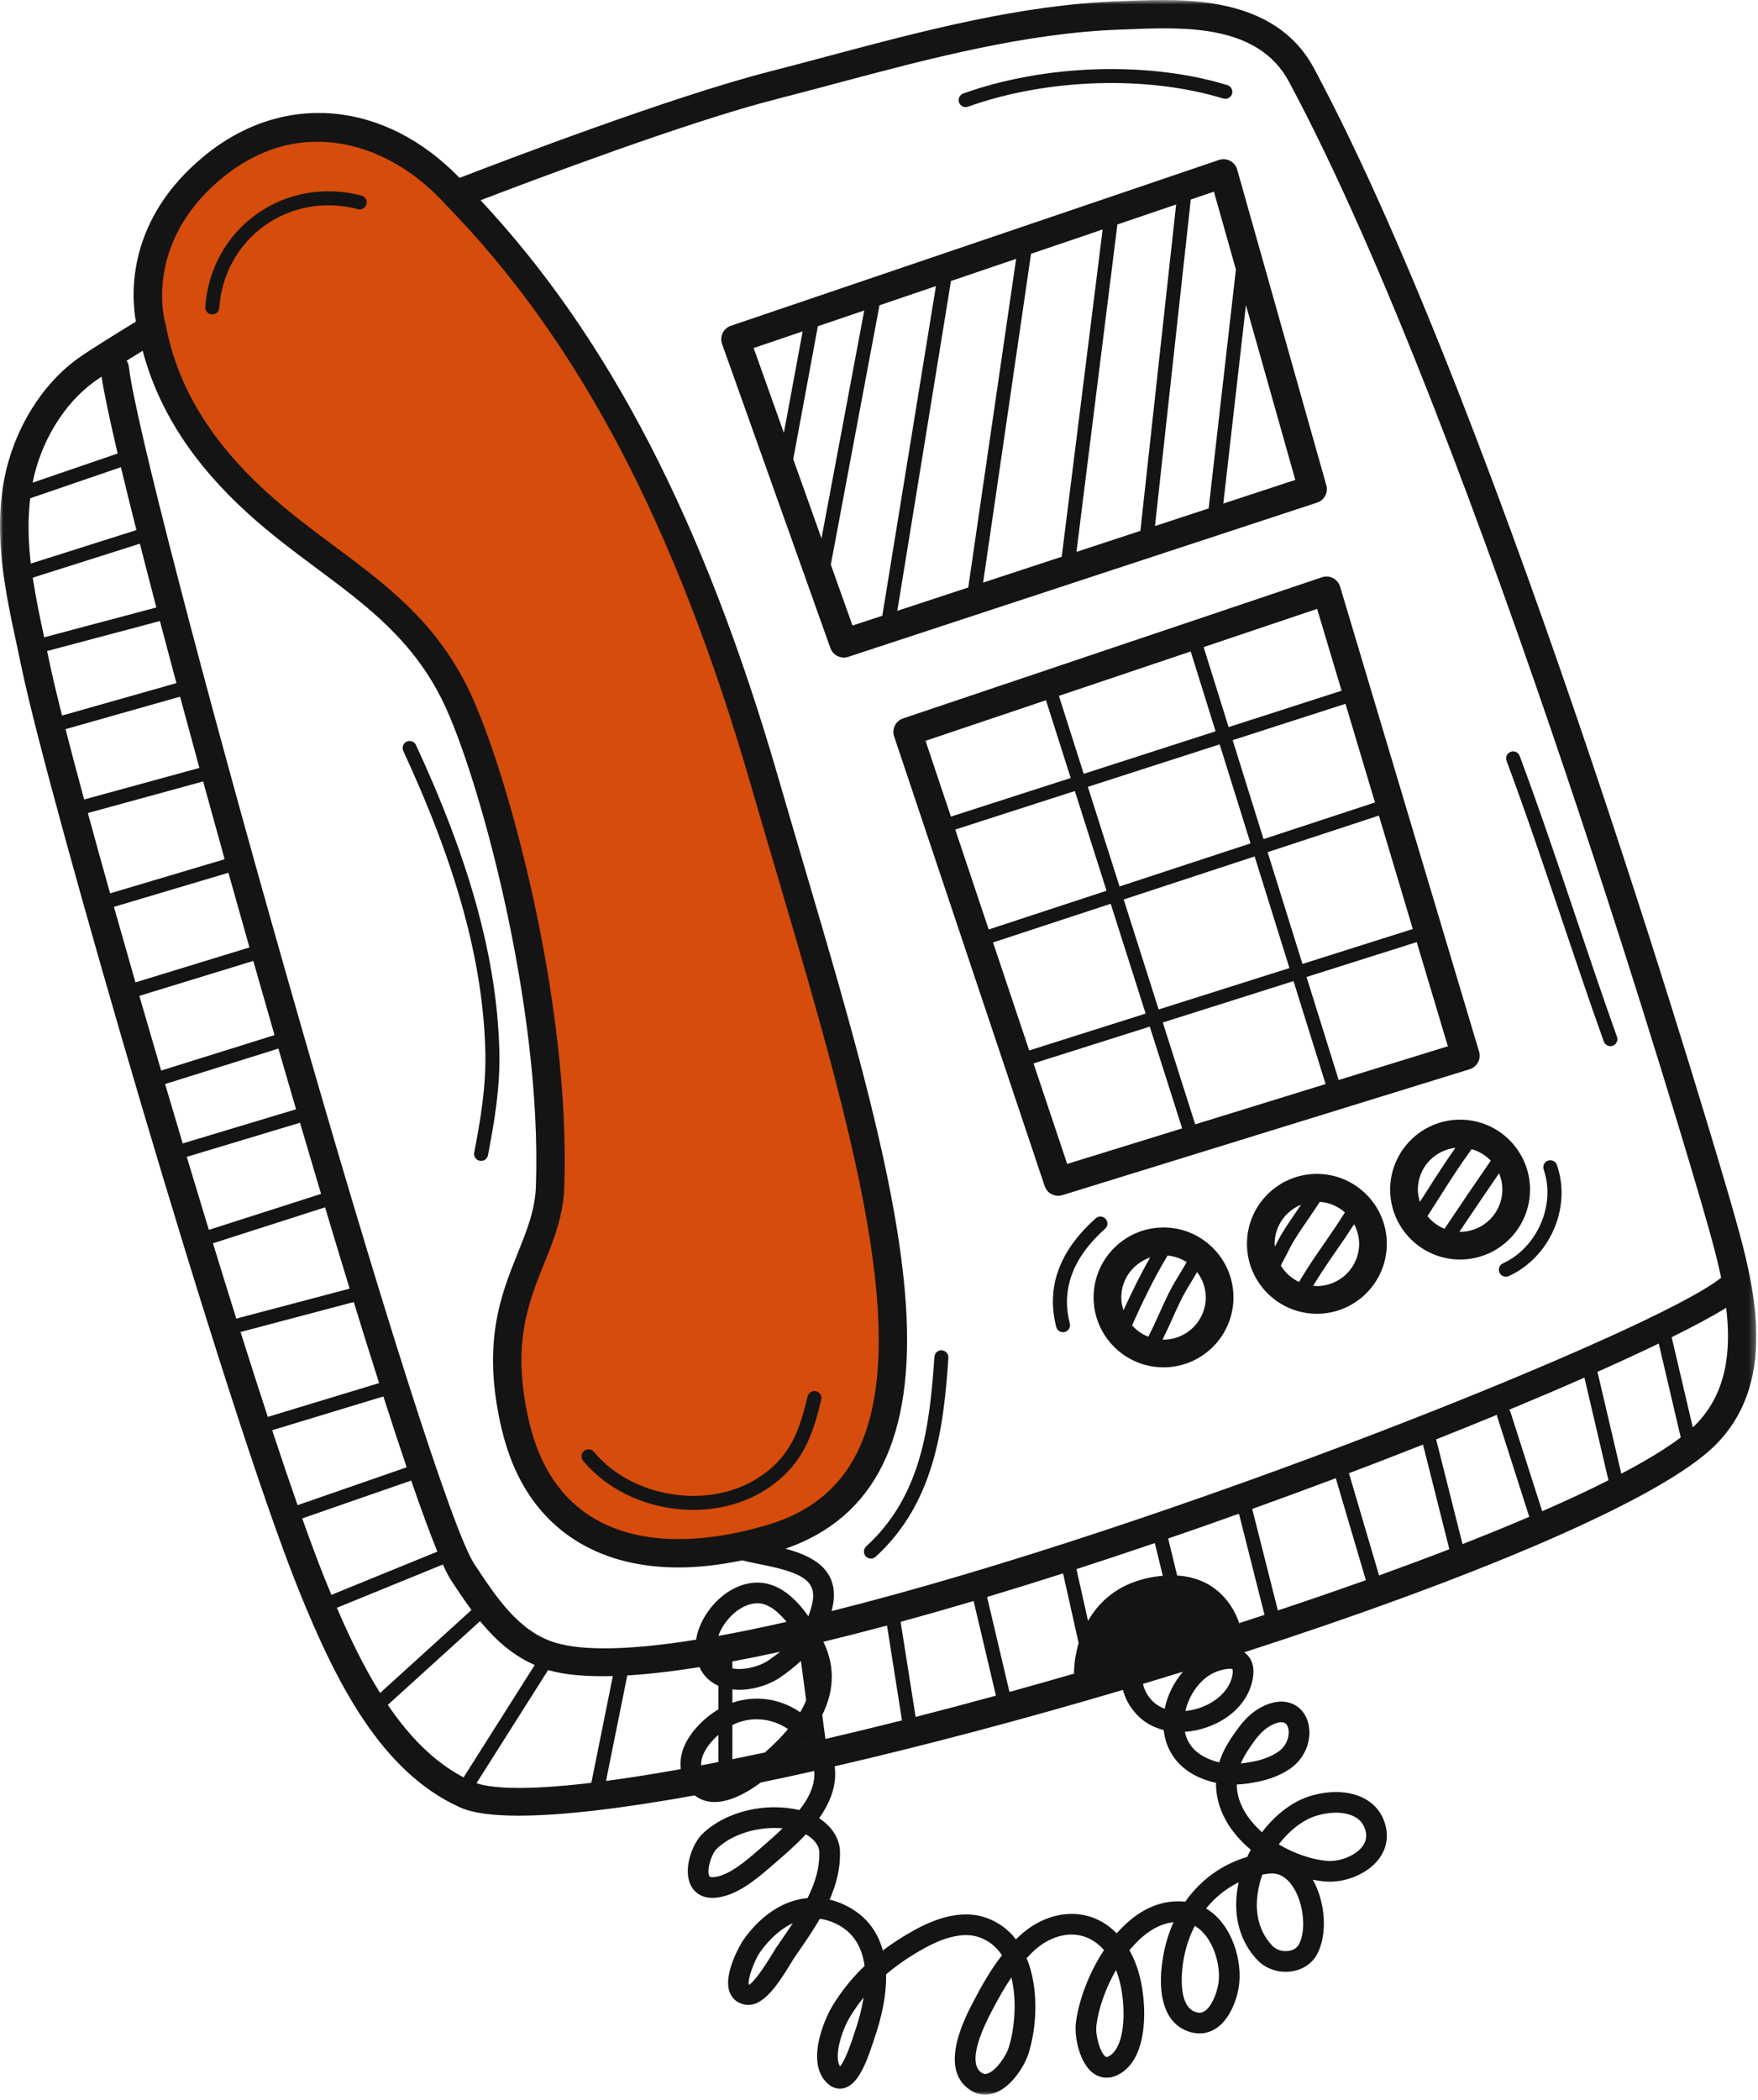
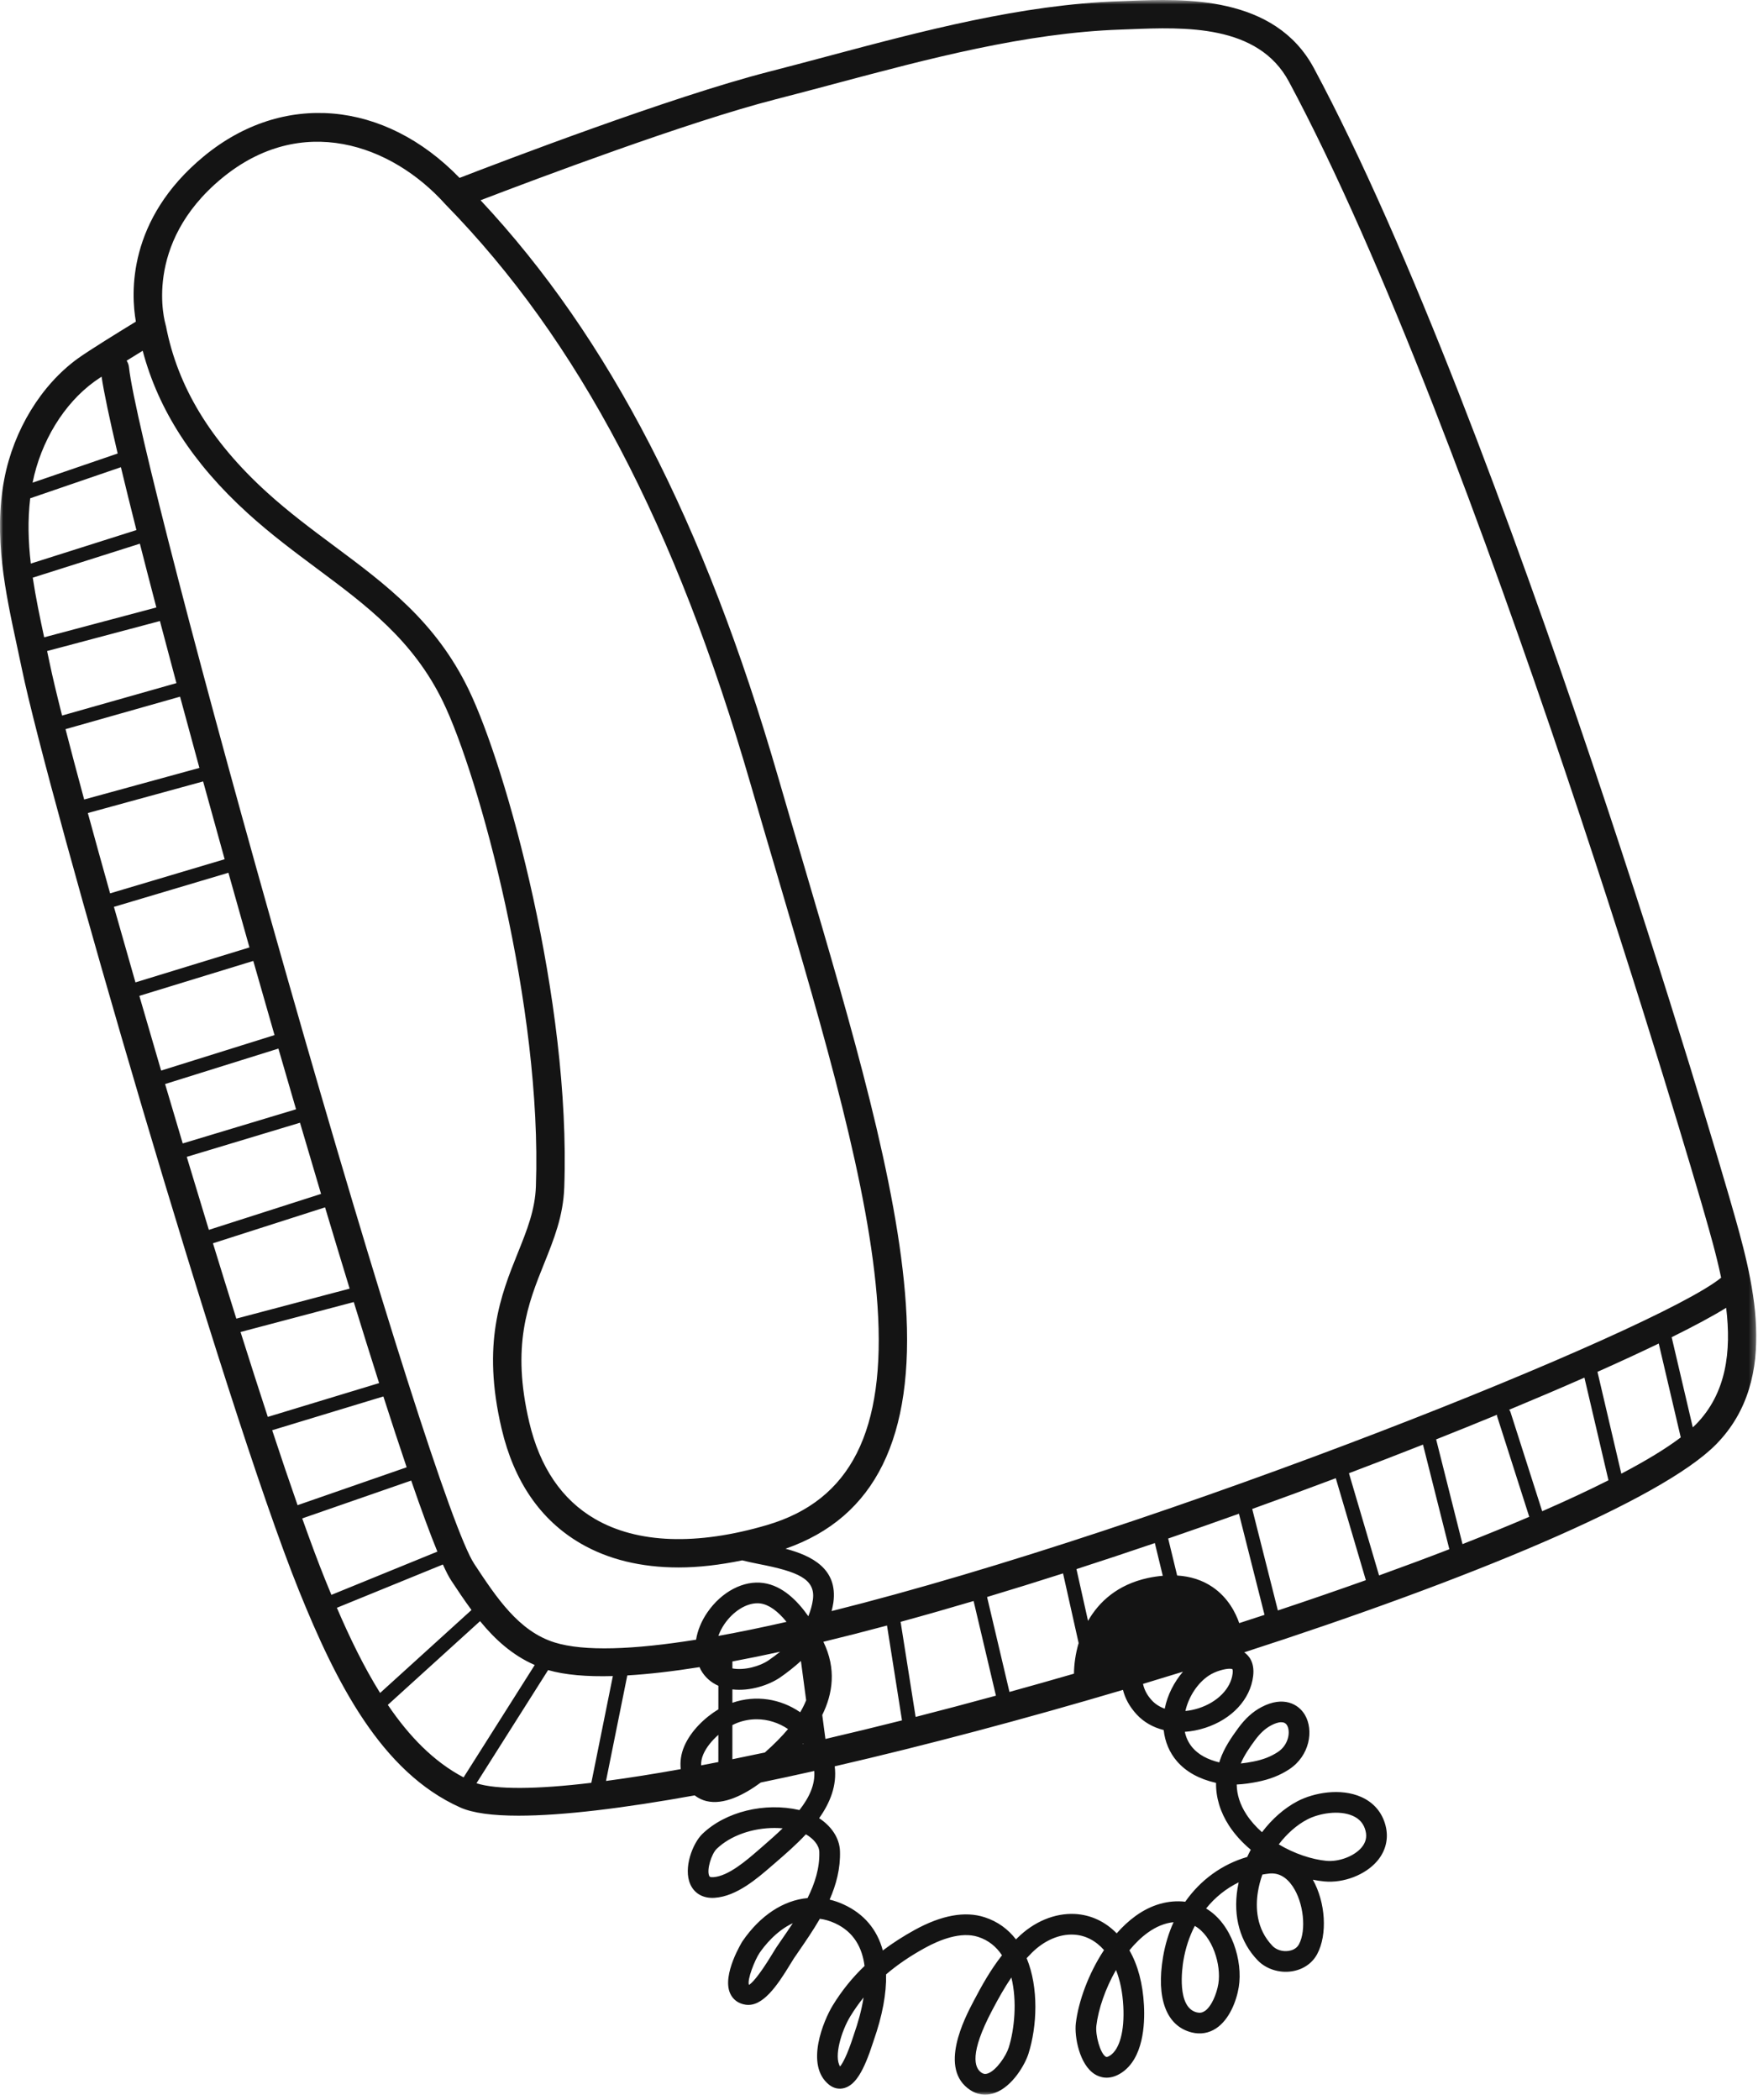
<svg xmlns="http://www.w3.org/2000/svg" xmlns:xlink="http://www.w3.org/1999/xlink" width="278" height="332" viewBox="0 0 278 332">
  <defs>
    <polygon id="icon_08-a" points="0 .8 277.729 .8 277.729 332 0 332" />
  </defs>
  <g fill="none" fill-rule="evenodd" transform="translate(0 -1)">
-     <path fill="#D54C0C" d="M72.475,31.947 C64.135,25.025 47.326,15.199 35.326,26.172 C23.326,37.146 19.903,51.411 27.899,65.199 C35.894,78.988 51.412,88.542 56.773,93.117 C62.134,97.692 71.709,105.479 76.816,125.266 C81.921,145.053 88.044,174.271 87.412,186.61 C86.778,198.95 76.432,214.117 81.412,228.16 C86.39,242.202 98.522,248.713 115.818,246.032 C133.114,243.351 140.134,230.713 140.517,217.947 C140.901,205.181 138.73,185.649 134.262,169.564 C129.794,153.479 113.071,98.708 107.836,86.966 C102.603,75.223 85.241,42.543 72.475,31.947" />
    <g transform="translate(0 .2)">
      <mask id="icon_08-b" fill="#fff">
        <use xlink:href="#icon_08-a" />
      </mask>
      <path fill="#141414" d="M184.182,270.971 C183.382,270.683 182.687,270.243 182.151,269.661 C181.362,268.806 180.942,267.947 180.749,267.052 C182.862,266.416 184.968,265.772 187.067,265.122 C185.664,266.765 184.614,268.794 184.182,270.971 L184.182,270.971 Z M194.918,265.424 C194.635,267.788 192.532,269.936 189.561,270.895 C188.849,271.125 188.139,271.27 187.449,271.335 C187.978,269.04 189.393,266.89 191.19,265.714 C192.243,265.028 193.697,264.653 194.453,264.653 C194.656,264.653 194.808,264.679 194.888,264.736 C194.89,264.738 194.982,264.907 194.918,265.424 L194.918,265.424 Z M192.22,282.684 C192.245,282.69 192.271,282.697 192.297,282.701 C192.267,285.018 192.954,287.304 194.344,289.45 C195.24,290.831 196.419,292.126 197.789,293.273 C197.59,293.648 197.401,294.029 197.225,294.414 C193.221,295.581 189.828,298.069 187.427,301.492 C184.74,301.191 182.053,301.953 179.578,303.739 C178.506,304.512 177.507,305.447 176.589,306.493 C174.749,304.616 172.483,303.561 169.976,303.429 C166.778,303.269 163.48,304.648 160.877,307.234 C160.804,307.305 160.732,307.379 160.66,307.45 C159.436,305.863 157.801,304.622 155.68,303.94 C152.595,302.949 148.889,303.622 144.662,305.943 C142.811,306.963 141.131,308.043 139.604,309.2 C138.701,305.876 136.626,303.404 133.413,301.929 C132.68,301.591 131.938,301.336 131.193,301.16 C132.239,298.777 132.908,296.24 132.83,293.524 C132.766,291.316 131.341,289.463 129.536,288.285 C131.263,285.851 132.381,283.105 131.996,280.083 C146.397,276.764 162.071,272.596 177.579,267.997 C177.902,269.295 178.566,270.597 179.745,271.878 C180.87,273.097 182.345,273.93 184.017,274.346 C184.221,276.219 184.938,277.919 186.123,279.291 C187.548,280.939 189.598,282.08 192.22,282.684 L192.22,282.684 Z M192.667,314.445 C192.402,316.071 191.574,318.085 190.503,318.788 C190.112,319.044 189.723,319.107 189.244,318.988 C186.058,318.193 186.933,312.005 187.141,310.773 C187.475,308.79 188.088,306.958 188.937,305.318 C191.769,306.913 193.144,311.514 192.667,314.445 L192.667,314.445 Z M175.542,325.812 C175.064,326.126 174.918,326.037 174.855,325.996 C173.965,325.446 173.2,322.564 173.373,321.103 C173.685,318.468 174.801,315.207 176.476,312.287 C177.129,313.919 177.518,315.842 177.635,318.039 C177.84,321.915 177.058,324.82 175.542,325.812 L175.542,325.812 Z M159.514,324.55 C159.1,325.86 157.57,328.161 156.204,328.648 C155.829,328.78 155.549,328.748 155.229,328.54 C154.032,327.758 153.341,325.424 156.851,318.743 C157.911,316.727 158.876,315.017 159.931,313.473 C160.868,317.242 160.407,321.724 159.514,324.55 L159.514,324.55 Z M75.346,282.761 L86.675,264.866 C89.319,265.633 92.777,265.928 96.913,265.812 L93.509,282.691 C84.837,283.727 78.55,283.79 75.346,282.761 L75.346,282.761 Z M61.329,270.367 L75.915,257.129 C78.248,259.993 81.018,262.519 84.559,264.064 L73.31,281.832 C68.571,279.347 64.67,275.302 61.329,270.367 L61.329,270.367 Z M14.955,61.112 C15.233,60.91 15.613,60.65 16.062,60.354 C16.434,62.849 17.32,67.038 18.606,72.506 L5.153,77.117 C6.465,70.587 10.111,64.617 14.955,61.112 L14.955,61.112 Z M4.778,79.587 L19.12,74.672 C19.837,77.671 20.661,81.004 21.573,84.613 L4.872,89.909 C4.465,86.459 4.368,83.007 4.778,79.587 L4.778,79.587 Z M5.18,92.138 L22.119,86.766 C22.928,89.945 23.799,93.315 24.726,96.851 L6.985,101.568 C6.314,98.453 5.656,95.302 5.18,92.138 L5.18,92.138 Z M7.862,105.688 C7.728,105.04 7.586,104.389 7.448,103.74 L25.289,98.996 C26.121,102.159 26.993,105.434 27.899,108.812 L9.815,113.94 C8.944,110.488 8.27,107.66 7.862,105.688 L7.862,105.688 Z M10.362,116.091 L28.474,110.955 C29.459,114.615 30.482,118.378 31.534,122.22 L13.309,127.213 C12.193,123.097 11.199,119.346 10.362,116.091 L10.362,116.091 Z M13.891,129.353 L32.12,124.359 C33.228,128.392 34.366,132.502 35.525,136.659 L17.411,142.054 C16.147,137.557 14.971,133.312 13.891,129.353 L13.891,129.353 Z M18.015,144.189 L36.121,138.796 C37.215,142.705 38.326,146.649 39.447,150.603 L21.42,156.13 C20.24,152.031 19.101,148.038 18.015,144.189 L18.015,144.189 Z M22.035,158.262 L40.053,152.738 C41.166,156.652 42.287,160.569 43.411,164.466 L25.479,170.076 C24.306,166.088 23.154,162.135 22.035,158.262 L22.035,158.262 Z M26.107,172.205 L44.026,166.598 C44.957,169.821 45.888,173.023 46.816,176.195 L28.895,181.595 C27.957,178.458 27.028,175.325 26.107,172.205 L26.107,172.205 Z M29.532,183.717 L47.44,178.321 C48.558,182.134 49.669,185.892 50.768,189.575 L33.027,195.261 C31.862,191.448 30.694,187.591 29.532,183.717 L29.532,183.717 Z M33.675,197.383 L51.403,191.702 C52.726,196.123 54.026,200.42 55.291,204.553 L37.371,209.293 C36.154,205.415 34.919,201.437 33.675,197.383 L33.675,197.383 Z M38.038,211.41 L55.943,206.674 C57.329,211.179 58.67,215.472 59.95,219.488 L42.349,224.835 C40.96,220.595 39.516,216.094 38.038,211.41 L38.038,211.41 Z M43.041,226.943 L60.624,221.601 C61.929,225.666 63.162,229.422 64.307,232.801 L47.058,238.792 C45.799,235.197 44.454,231.225 43.041,226.943 L43.041,226.943 Z M51.423,250.58 C50.349,247.919 49.127,244.645 47.791,240.886 L65.025,234.9 C66.619,239.531 68.016,243.338 69.165,246.135 L52.405,252.974 C52.074,252.179 51.745,251.38 51.423,250.58 L51.423,250.58 Z M53.27,255.016 L70.037,248.173 C70.542,249.289 70.984,250.146 71.349,250.7 C72.361,252.234 73.418,253.82 74.559,255.366 L60.108,268.483 C57.547,264.378 55.315,259.777 53.27,255.016 L53.27,255.016 Z M22.563,56.261 C25.048,65.623 30.49,74.065 39.183,81.961 C42.806,85.254 46.534,88.028 50.137,90.712 C57.95,96.528 65.329,102.023 70.051,111.75 C75.718,123.422 85.758,160.027 84.744,188.383 C84.609,192.13 83.347,195.267 81.886,198.9 C79.192,205.597 76.139,213.185 79.326,226.721 C81.29,235.068 85.492,241.164 91.811,244.841 C96.161,247.372 101.393,248.64 107.306,248.64 C110.469,248.64 113.842,248.245 117.364,247.518 C118.184,247.723 119.058,247.912 120.001,248.097 C126.15,249.297 128.995,250.446 128.545,253.741 C128.434,254.551 128.193,255.43 127.827,256.352 C126.049,253.837 123.714,251.531 120.742,251.102 C117.605,250.637 114.115,252.466 111.863,255.738 C110.894,257.146 110.306,258.621 110.074,260.06 C100.208,261.636 92.372,261.951 87.703,260.498 C82.02,258.73 78.5,253.39 74.984,248.058 C71.621,242.966 60.039,206.66 45.477,155.564 C32.033,108.401 21.248,66.819 20.391,58.841 C20.35,58.466 20.22,58.124 20.024,57.831 C20.912,57.278 21.786,56.738 22.563,56.261 L22.563,56.261 Z M35.102,28.969 C47.642,18.631 61.865,23.58 70.403,33.072 C70.414,33.085 70.431,33.092 70.444,33.105 C70.453,33.116 70.456,33.131 70.467,33.141 C91.489,54.636 106.822,83.784 118.722,124.873 C120.082,129.569 121.455,134.228 122.812,138.828 C130.373,164.487 137.516,188.72 138.767,207.294 C140.095,227.031 134.545,238.038 121.3,241.931 C110.194,245.2 100.776,244.863 94.068,240.959 C88.857,237.928 85.367,232.792 83.695,225.691 C80.835,213.543 83.487,206.95 86.051,200.574 C87.602,196.718 89.067,193.076 89.229,188.543 C90.286,159.042 80.093,122.151 74.089,109.788 C68.89,99.076 61.083,93.263 52.819,87.11 C49.3,84.492 45.662,81.784 42.202,78.64 C33.301,70.554 28.078,61.941 26.235,52.31 C26.227,52.272 26.202,52.243 26.192,52.205 C26.18,52.159 26.187,52.112 26.173,52.066 C26.134,51.94 22.422,39.422 35.102,28.969 L35.102,28.969 Z M122.633,16.507 C125.7,15.721 128.799,14.896 131.922,14.063 C146.785,10.098 162.152,5.998 177.203,5.478 L178.727,5.42 C187.255,5.084 198.948,4.618 203.821,13.708 C233.754,69.538 268.714,189.818 269.054,191.009 L269.474,192.47 C270.417,195.752 271.43,199.273 272.169,202.825 C262.087,211.069 184.17,242.372 131.504,255.539 C131.619,255.081 131.725,254.625 131.785,254.185 C132.516,248.845 128.368,246.779 124.218,245.678 C138.421,240.727 144.665,228.066 143.245,206.993 C141.961,187.926 134.751,163.46 127.118,137.56 C125.763,132.966 124.392,128.313 123.035,123.625 C111.361,83.32 96.358,54.251 75.993,32.463 C84.544,29.185 108.766,20.06 122.633,16.507 L122.633,16.507 Z M195.965,257.441 C195.42,255.866 194.234,253.433 191.747,251.739 C190.139,250.643 188.262,250.042 186.147,249.913 L184.728,244.065 C188.478,242.778 192.216,241.468 195.921,240.143 L199.964,256.136 C198.644,256.57 197.311,257.005 195.965,257.441 L195.965,257.441 Z M182.62,244.784 L183.875,249.956 C183.102,250.025 182.309,250.135 181.482,250.316 C176.719,251.363 173.792,254.054 172.055,257.087 L170.224,248.9 C174.346,247.568 178.488,246.191 182.62,244.784 L182.62,244.784 Z M159.63,268.322 L156.09,253.31 C160.052,252.12 164.066,250.872 168.105,249.579 L170.569,260.594 C170.058,262.328 169.844,264.012 169.831,265.435 C166.382,266.434 162.981,267.396 159.63,268.322 L159.63,268.322 Z M144.792,272.273 L142.417,257.238 C146.191,256.207 150.046,255.106 153.96,253.945 L157.491,268.912 C153.158,270.097 148.919,271.219 144.792,272.273 L144.792,272.273 Z M130.529,275.757 L130.025,271.972 C131.69,268.613 132.287,264.655 130.204,260.392 C133.469,259.603 136.829,258.743 140.266,257.822 L142.635,272.819 C138.473,273.869 134.432,274.849 130.529,275.757 L130.529,275.757 Z M127.006,276.483 C127.023,276.505 127.033,276.533 127.048,276.554 C127.003,276.565 126.958,276.575 126.913,276.585 C126.944,276.549 126.976,276.519 127.006,276.483 L127.006,276.483 Z M115.813,278.964 L115.815,273.566 C116.078,273.428 116.337,273.309 116.584,273.214 C117.592,272.828 118.626,272.644 119.649,272.644 C121.408,272.644 123.129,273.19 124.618,274.193 C123.608,275.394 122.384,276.627 120.952,277.897 C119.201,278.271 117.491,278.625 115.813,278.964 L115.813,278.964 Z M111.217,278.185 C111.697,277.073 112.588,275.995 113.597,275.107 L113.596,279.407 C112.678,279.587 111.765,279.764 110.872,279.933 C110.849,279.383 110.953,278.802 111.217,278.185 L111.217,278.185 Z M113.597,259.463 C113.841,258.784 114.179,258.14 114.557,257.591 C115.95,255.567 117.981,254.302 119.764,254.302 C119.936,254.302 120.108,254.313 120.274,254.337 C121.593,254.528 122.966,255.508 124.38,257.243 C120.606,258.101 116.996,258.849 113.597,259.463 L113.597,259.463 Z M115.817,267.923 C118.64,268.248 121.641,267.225 123.393,266.013 C124.452,265.281 125.578,264.4 126.653,263.424 L127.48,269.645 C127.223,270.268 126.921,270.896 126.538,271.534 C123.432,269.4 119.52,268.76 115.816,270.035 L115.817,267.923 Z M115.818,263.503 C118.249,263.049 120.772,262.534 123.37,261.966 C122.754,262.452 122.13,262.911 121.533,263.324 C120.178,264.261 117.72,264.955 115.818,264.603 L115.818,263.503 Z M110.624,264.399 C110.693,264.546 110.746,264.699 110.826,264.842 C111.453,265.967 112.401,266.818 113.6,267.349 L113.598,271.074 C111.464,272.363 109.254,274.473 108.213,276.892 C107.684,278.121 107.516,279.35 107.651,280.528 C103.378,281.296 99.425,281.921 95.83,282.397 L99.196,265.712 C102.629,265.509 106.468,265.056 110.624,264.399 L110.624,264.399 Z M202.075,255.439 L198.018,239.39 C202.492,237.78 206.911,236.154 211.234,234.527 L215.988,250.65 C211.543,252.234 206.902,253.834 202.075,255.439 L202.075,255.439 Z M218.078,249.901 L213.314,233.741 C217.315,232.224 221.232,230.711 225.024,229.215 L229.191,245.757 C225.661,247.12 221.953,248.503 218.078,249.901 L218.078,249.901 Z M231.273,244.949 L227.103,228.391 C230.415,227.075 233.628,225.776 236.722,224.501 C236.729,224.585 236.723,224.669 236.75,224.753 L241.828,240.632 C238.541,242.038 235.022,243.479 231.273,244.949 L231.273,244.949 Z M243.873,239.751 L238.861,224.078 C238.816,223.936 238.743,223.81 238.652,223.703 C242.881,221.947 246.865,220.245 250.551,218.623 L254.353,234.858 C251.254,236.422 247.751,238.057 243.873,239.751 L243.873,239.751 Z M256.386,233.814 L252.615,217.71 C256.177,216.122 259.423,214.622 262.304,213.232 L265.784,228.077 C263.489,229.819 260.328,231.744 256.386,233.814 L256.386,233.814 Z M268.183,226.018 C268.034,226.17 267.854,226.329 267.687,226.485 L264.347,212.234 C267.946,210.454 270.876,208.88 272.966,207.584 C273.794,214.446 273.027,221.086 268.183,226.018 L268.183,226.018 Z M198.435,275.983 C199.263,274.855 200.082,274.099 201.013,273.608 C201.512,273.346 202.1,273.11 202.604,273.11 C202.985,273.11 203.317,273.244 203.527,273.601 C204.093,274.563 203.805,276.687 202.065,277.825 C200.949,278.557 199.75,279.023 198.178,279.332 C197.581,279.449 196.914,279.566 196.212,279.636 C196.744,278.347 197.629,277.085 198.435,275.983 L198.435,275.983 Z M198.918,299.931 C199.066,299.013 199.305,298.097 199.623,297.2 C199.965,297.138 200.311,297.086 200.661,297.045 C202.136,296.876 203.389,297.552 204.411,299.056 C206.143,301.604 206.616,305.98 205.406,308.234 C204.996,308.993 204.198,309.21 203.757,309.271 C202.813,309.414 201.824,309.097 201.241,308.496 C198.619,305.785 198.531,302.343 198.918,299.931 L198.918,299.931 Z M206.703,288.497 C208.6,287.501 211.776,286.958 213.935,287.921 C215.001,288.395 215.656,289.168 215.94,290.283 C216.191,291.27 215.976,292.141 215.285,292.949 C214.1,294.325 211.705,295.211 209.744,295.029 C207.446,294.808 204.692,293.906 202.216,292.425 C203.494,290.751 205.04,289.369 206.703,288.497 L206.703,288.497 Z M135.078,322.346 L134.951,322.735 C133.95,325.831 133.232,327.061 132.848,327.544 C131.838,325.99 133.053,321.926 134.456,319.628 C135.098,318.576 135.796,317.582 136.561,316.638 C136.232,318.726 135.645,320.73 135.078,322.346 L135.078,322.346 Z M123.585,307.521 L122.829,308.623 C122.671,308.855 122.45,309.219 122.181,309.663 C119.842,313.525 118.781,314.448 118.442,314.647 C118.093,313.88 119.382,310.654 120.111,309.589 C120.841,308.524 122.707,306.123 125.368,304.889 C124.787,305.774 124.184,306.651 123.585,307.521 L123.585,307.521 Z M120.553,292.788 L119.928,293.329 C118.04,294.966 115.188,297.441 112.819,297.61 C112.254,297.653 112.193,297.504 112.15,297.406 C111.719,296.441 112.512,293.925 113.331,293.133 C115.512,291.028 119.001,289.831 122.478,289.831 C122.907,289.831 123.336,289.85 123.763,289.887 C122.773,290.844 121.687,291.807 120.553,292.788 L120.553,292.788 Z M273.787,191.229 L273.37,189.775 C273.03,188.582 237.93,67.823 207.777,11.586 C201.578,0.02 187.163,0.594 178.549,0.934 L177.046,0.992 C161.487,1.529 145.869,5.695 130.765,9.724 C127.656,10.553 124.572,11.376 121.518,12.159 C106.142,16.1 79.223,26.393 72.675,28.928 C60.789,16.654 44.712,15.225 32.245,25.505 C20.071,35.542 20.713,47.273 21.487,51.653 C19.036,53.151 14.046,56.225 12.322,57.474 C6.513,61.677 2.162,68.798 0.684,76.52 C-1.055,85.577 0.854,94.432 2.7,102.997 C2.958,104.199 3.217,105.4 3.465,106.597 C7.58,126.475 35.451,222.989 47.259,252.261 C53.119,266.782 60.266,280.991 72.786,286.592 C74.767,287.479 77.912,287.891 82.017,287.888 C88.936,287.888 98.567,286.717 109.857,284.679 C110.485,285.172 111.132,285.438 111.681,285.574 C114.467,286.259 117.711,284.558 120.309,282.644 C123.065,282.074 125.884,281.465 128.765,280.819 C128.92,282.958 127.995,284.988 126.416,287.001 C120.943,285.73 114.724,287.243 111.06,290.781 C109.545,292.245 108.016,296.166 109.162,298.74 C109.824,300.221 111.235,301.011 113.05,300.87 C116.507,300.626 119.723,297.837 122.171,295.711 L122.693,295.261 C124.171,293.983 125.882,292.502 127.436,290.835 C128.571,291.478 129.53,292.524 129.561,293.619 C129.633,296.161 128.869,298.58 127.703,300.914 C123.904,301.266 120.238,303.626 117.412,307.74 C117.379,307.788 114.15,312.991 115.445,315.954 C115.883,316.961 116.757,317.609 117.904,317.777 C120.575,318.174 122.877,314.824 124.979,311.356 C125.209,310.977 125.397,310.663 125.532,310.464 L126.279,309.375 C127.411,307.729 128.596,306.006 129.645,304.192 C130.413,304.291 131.217,304.518 132.05,304.9 C135.054,306.279 136.354,308.81 136.714,311.65 C134.747,313.527 133.084,315.599 131.665,317.923 C130.286,320.183 127.221,327.332 131.106,330.432 C131.838,331.014 132.711,331.194 133.564,330.939 C135.273,330.424 136.576,328.339 138.062,323.74 L138.163,323.43 C139.537,319.512 140.185,316.009 140.121,312.984 C141.89,311.466 143.914,310.089 146.24,308.81 C148.58,307.521 151.94,306.168 154.678,307.054 C156.332,307.586 157.561,308.623 158.45,309.961 C156.601,312.317 155.257,314.746 153.955,317.223 C152.564,319.873 148.327,327.938 153.44,331.277 C154.174,331.757 154.968,332 155.786,332 C156.286,332 156.793,331.909 157.303,331.727 C160.174,330.703 162.132,327.113 162.631,325.537 C164,321.202 164.286,315.117 162.349,310.418 C162.615,310.128 162.892,309.84 163.18,309.554 C165.129,307.619 167.543,306.571 169.805,306.697 C171.613,306.79 173.258,307.632 174.582,309.137 C172.116,312.871 170.532,317.282 170.125,320.718 C169.881,322.792 170.678,327.256 173.134,328.776 C173.874,329.235 175.404,329.813 177.334,328.549 C180.809,326.273 181.06,320.88 180.9,317.866 C180.718,314.443 179.947,311.531 178.6,309.176 C179.485,308.091 180.455,307.138 181.492,306.391 C182.834,305.421 184.204,304.867 185.58,304.728 C184.814,306.419 184.248,308.264 183.917,310.228 C182.806,316.816 184.458,321.163 188.451,322.161 C189.819,322.504 191.146,322.281 192.302,321.521 C194.387,320.146 195.525,317.238 195.895,314.971 C196.551,310.927 194.838,304.991 190.726,302.563 C192.138,300.805 193.884,299.4 195.874,298.432 C195.804,298.757 195.743,299.084 195.69,299.411 C194.974,303.863 196.111,307.896 198.891,310.769 C200.195,312.118 202.238,312.789 204.207,312.51 C206,312.261 207.487,311.267 208.286,309.782 C209.951,306.681 209.617,301.598 207.607,298.014 C208.215,298.136 208.825,298.227 209.43,298.285 C212.47,298.569 215.893,297.259 217.766,295.076 C219.142,293.472 219.619,291.485 219.109,289.478 C218.578,287.388 217.248,285.819 215.266,284.935 C211.99,283.476 207.744,284.258 205.183,285.6 C203.067,286.711 201.137,288.428 199.564,290.502 C198.611,289.66 197.764,288.714 197.088,287.672 C196.095,286.139 195.588,284.563 195.566,282.961 C196.751,282.909 197.86,282.727 198.81,282.541 C200.788,282.151 202.393,281.521 203.857,280.562 C207.122,278.421 207.78,274.377 206.345,271.943 C205.343,270.239 202.949,268.901 199.489,270.716 C198.103,271.447 196.929,272.506 195.797,274.052 C194.745,275.49 193.568,277.184 192.929,279.083 C192.886,279.209 192.846,279.337 192.807,279.462 C190.95,279.012 189.534,278.235 188.597,277.152 C187.911,276.36 187.541,275.483 187.364,274.63 C188.409,274.56 189.486,274.355 190.567,274.006 C194.812,272.636 197.723,269.496 198.166,265.816 C198.433,263.605 197.445,262.534 196.75,262.06 C231.785,250.736 262.673,238.034 271.386,229.163 C281.681,218.68 277.12,202.815 273.787,191.229 L273.787,191.229 Z" mask="url(#icon_08-b)" />
    </g>
-     <path fill="#141414" d="M148.937 214.509C148.339 214.448 147.797 214.931 147.757 215.542 147.011 226.815 145.625 237.589 136.974 245.511 136.523 245.924 136.493 246.626 136.906 247.078 137.124 247.316 137.423 247.438 137.723 247.438 137.991 247.438 138.259 247.342 138.472 247.148 147.722 238.676 149.224 226.961 149.97 215.689 150.01 215.079 149.548 214.551 148.937 214.509M212.15 110.212L194.285 115.969 190.338 103.317 208.282 97.272 212.15 110.212zM211.691 171.766L206.609 155.477 224.033 149.963 228.955 166.43 211.691 171.766zM163.437 169.142L181.818 163.323 186.938 179.417 168.758 185.037 163.437 169.142zM165.405 111.718L169.315 124.014 150.372 130.118 146.36 118.134 165.405 111.718zM171.373 123.352L167.453 111.027 188.29 104.007 192.228 116.631 171.373 123.352zM197.755 134.353L177.038 141.164 172.028 125.411 192.871 118.695 197.755 134.353zM177.694 143.223L198.399 136.416 203.905 154.066 183.224 160.612 177.694 143.223zM151.058 132.167L169.97 126.073 174.984 141.839 156.348 147.966 151.058 132.167zM157.034 150.016L175.64 143.899 181.164 161.264 162.751 167.092 157.034 150.016zM189.003 178.779L183.879 162.671 204.549 156.129 209.626 172.405 189.003 178.779zM223.414 147.892L205.966 153.414 200.453 135.74 218.051 129.954 223.414 147.892zM217.432 127.883L199.809 133.677 194.928 118.032 212.769 112.283 217.432 127.883zM142.804 114.594C141.63 114.99 141 116.261 141.392 117.435L165.198 188.542C165.512 189.48 166.385 190.075 167.326 190.075 167.546 190.075 167.769 190.042 167.989 189.975L232.405 170.063C233.582 169.699 234.247 168.454 233.893 167.275L211.918 93.76C211.744 93.177 211.34 92.69 210.798 92.409 210.259 92.128 209.627 92.082 209.05 92.275L142.804 114.594zM126.927 53.398L123.956 69.439 119.18 56.029 126.927 53.398zM195.438 43.612L191.13 81.385 182.644 84.177 188.303 32.547 191.962 31.305 195.438 43.612zM193.447 80.624L197.026 49.239 204.829 76.879 193.447 80.624zM153.112 93.891L141.897 97.581 150.381 45.429 160.685 41.929 153.112 93.891zM176.698 36.489L185.987 33.334 180.331 84.938 170.226 88.261 176.698 36.489zM167.895 89.028L155.464 93.118 163.041 41.129 174.365 37.282 167.895 89.028zM131.38 90.278L139.076 49.27 148.002 46.237 139.523 98.361 134.81 99.91 131.38 90.278zM125.439 73.603L129.333 52.581 136.667 50.089 129.904 86.133 125.439 73.603zM114.186 55.391L131.317 103.481C131.643 104.397 132.506 104.972 133.431 104.972 133.663 104.972 133.9 104.936 134.132 104.859L208.276 80.471C209.418 80.094 210.061 78.885 209.737 77.728L195.641 27.808C195.472 27.216 195.07 26.718 194.524 26.43 193.978 26.145 193.339 26.093 192.757 26.293L115.578 52.511C115.008 52.706 114.541 53.12 114.279 53.66 114.019 54.2 113.984 54.824 114.186 55.391L114.186 55.391zM183.992 212.821C183.938 212.821 183.889 212.806 183.836 212.805 184.377 211.722 184.888 210.627 185.369 209.55 185.811 208.56 186.253 207.573 186.727 206.607 187.331 205.384 188.068 204.18 188.781 203.017 188.961 202.725 189.125 202.425 189.303 202.132 190.151 203.252 190.674 204.631 190.674 206.142 190.674 209.824 187.676 212.821 183.992 212.821M179.019 210.557C180.608 207.004 182.454 203.132 184.636 199.526 185.74 199.633 186.771 199.984 187.653 200.564 187.396 200.994 187.152 201.431 186.89 201.859 186.152 203.065 185.388 204.312 184.738 205.629 184.251 206.618 183.799 207.631 183.345 208.645 182.792 209.884 182.208 211.144 181.578 212.352 180.584 211.964 179.718 211.342 179.019 210.557M181.872 199.838C180.294 202.606 178.903 205.454 177.663 208.174 177.455 207.529 177.313 206.855 177.313 206.142 177.313 203.203 179.231 200.73 181.872 199.838M183.992 195.083C177.895 195.083 172.935 200.043 172.935 206.142 172.935 212.238 177.895 217.198 183.992 217.198 190.09 217.198 195.052 212.238 195.052 206.142 195.052 200.043 190.09 195.083 183.992 195.083M208.246 204.349C208.045 204.349 207.855 204.307 207.659 204.29 208.807 202.4 210.055 200.548 211.307 198.757 212.257 197.398 213.207 195.997 214.129 194.572 214.621 195.502 214.926 196.545 214.926 197.668 214.926 201.353 211.93 204.349 208.246 204.349M202.542 201.095C202.837 200.554 203.118 200.012 203.386 199.48 203.79 198.677 204.191 197.873 204.663 197.103 205.432 195.845 206.267 194.637 207.102 193.431 207.648 192.641 208.177 191.838 208.705 191.035 210.227 191.141 211.602 191.747 212.675 192.706 211.652 194.331 210.575 195.934 209.489 197.486 208.096 199.48 206.688 201.55 205.421 203.7 204.22 203.134 203.224 202.225 202.542 201.095M205.734 191.488C205.579 191.713 205.433 191.944 205.278 192.168 204.421 193.412 203.562 194.654 202.772 195.947 202.344 196.646 201.977 197.376 201.609 198.105 201.6 197.957 201.565 197.818 201.565 197.668 201.565 194.874 203.293 192.483 205.734 191.488M208.246 186.611C202.148 186.611 197.187 191.571 197.187 197.668 197.187 203.767 202.148 208.727 208.246 208.727 214.343 208.727 219.304 203.767 219.304 197.668 219.304 191.571 214.343 186.611 208.246 186.611M230.891 195.773C230.855 195.773 230.821 195.763 230.785 195.762 232.814 192.724 234.912 189.634 237.054 186.52 237.387 187.312 237.573 188.18 237.573 189.092 237.573 192.776 234.576 195.773 230.891 195.773M225.733 193.285C226.411 192.236 227.087 191.185 227.755 190.122 229.324 187.632 230.964 185.098 232.716 182.698 233.885 183.032 234.924 183.66 235.738 184.522 233.235 188.152 230.783 191.762 228.431 195.29 227.363 194.865 226.448 194.163 225.733 193.285M230.149 182.488C228.658 184.614 227.233 186.79 225.879 188.942 225.435 189.648 224.982 190.342 224.535 191.044 224.343 190.422 224.21 189.775 224.21 189.092 224.21 185.663 226.818 182.862 230.149 182.488M241.951 189.092C241.951 182.995 236.99 178.035 230.891 178.035 224.793 178.035 219.832 182.995 219.832 189.092 219.832 195.19 224.793 200.151 230.891 200.151 236.99 200.151 241.951 195.19 241.951 189.092M76.746 167.153C76.897 172.78 75.961 178.188 74.988 183.243 74.873 183.845 75.267 184.425 75.868 184.543 75.938 184.555 76.009 184.562 76.078 184.562 76.599 184.562 77.063 184.194 77.166 183.664 78.161 178.487 79.12 172.945 78.963 167.092 78.579 152.729 74.391 137.385 65.782 118.802 65.526 118.248 64.866 118.01 64.311 118.261 63.755 118.519 63.514 119.179 63.77 119.734 72.248 138.033 76.371 153.102 76.746 167.153" />
-     <path fill="#141414" d="M244.789 184.517C244.211 184.718 243.906 185.35 244.107 185.929 246.041 191.484 243.092 198.271 237.669 200.753 237.112 201.008 236.867 201.666 237.122 202.223 237.308 202.63 237.71 202.87 238.131 202.87 238.284 202.87 238.441 202.837 238.591 202.77 245.12 199.783 248.534 191.9 246.201 185.201 246 184.621 245.368 184.322 244.789 184.517M174.749 195.294C175.205 194.887 175.247 194.186 174.84 193.73 174.434 193.268 173.732 193.232 173.274 193.637 167.51 198.766 165.408 204.542 167.028 210.81 167.157 211.31 167.607 211.641 168.1 211.641 168.191 211.641 168.285 211.63 168.378 211.607 168.971 211.452 169.327 210.849 169.174 210.255 167.779 204.857 169.655 199.823 174.749 195.294M152.699 17.935C152.824 17.935 152.95 17.913 153.073 17.87 165.558 13.399 181.404 12.891 193.438 16.58 194.029 16.757 194.643 16.428 194.823 15.844 195.003 15.259 194.674 14.638 194.088 14.458 181.63 10.643 165.236 11.161 152.326 15.783 151.749 15.989 151.449 16.623 151.656 17.201 151.818 17.653 152.245 17.935 152.699 17.935M247.019 146.492C249.152 152.823 251.357 159.37 253.612 165.675 253.773 166.129 254.201 166.411 254.655 166.411 254.779 166.411 254.905 166.389 255.029 166.346 255.605 166.14 255.906 165.506 255.699 164.93 253.452 158.645 251.249 152.106 249.121 145.784 246.305 137.427 243.395 128.786 240.314 120.527 240.1 119.953 239.462 119.66 238.888 119.875 238.314 120.089 238.023 120.728 238.238 121.302 241.305 129.529 244.209 138.153 247.019 146.492M107.591 239.65C108.288 239.709 108.98 239.739 109.666 239.739 114.818 239.739 119.572 238.076 123.223 234.967 127.395 231.414 128.7 227.132 129.866 222.308 130.01 221.713 129.644 221.115 129.05 220.97 128.459 220.838 127.856 221.193 127.712 221.789 126.599 226.387 125.457 230.152 121.785 233.278 118.102 236.416 113.13 237.899 107.778 237.44 102.225 236.968 97.172 234.463 93.917 230.564 93.525 230.096 92.826 230.029 92.357 230.423 91.887 230.815 91.823 231.514 92.216 231.984 95.848 236.334 101.451 239.129 107.591 239.65M33.496 50.712C33.52 50.714 33.547 50.714 33.571 50.714 34.149 50.714 34.637 50.266 34.677 49.681 35.033 44.427 37.64 39.69 41.828 36.685 46.043 33.655 51.427 32.701 56.605 34.071 57.19 34.233 57.803 33.874 57.96 33.283 58.116 32.69 57.763 32.084 57.171 31.928 51.358 30.393 45.291 31.469 40.535 34.883 35.809 38.276 32.866 43.615 32.464 49.53 32.423 50.14 32.884 50.671 33.496 50.712" />
  </g>
</svg>